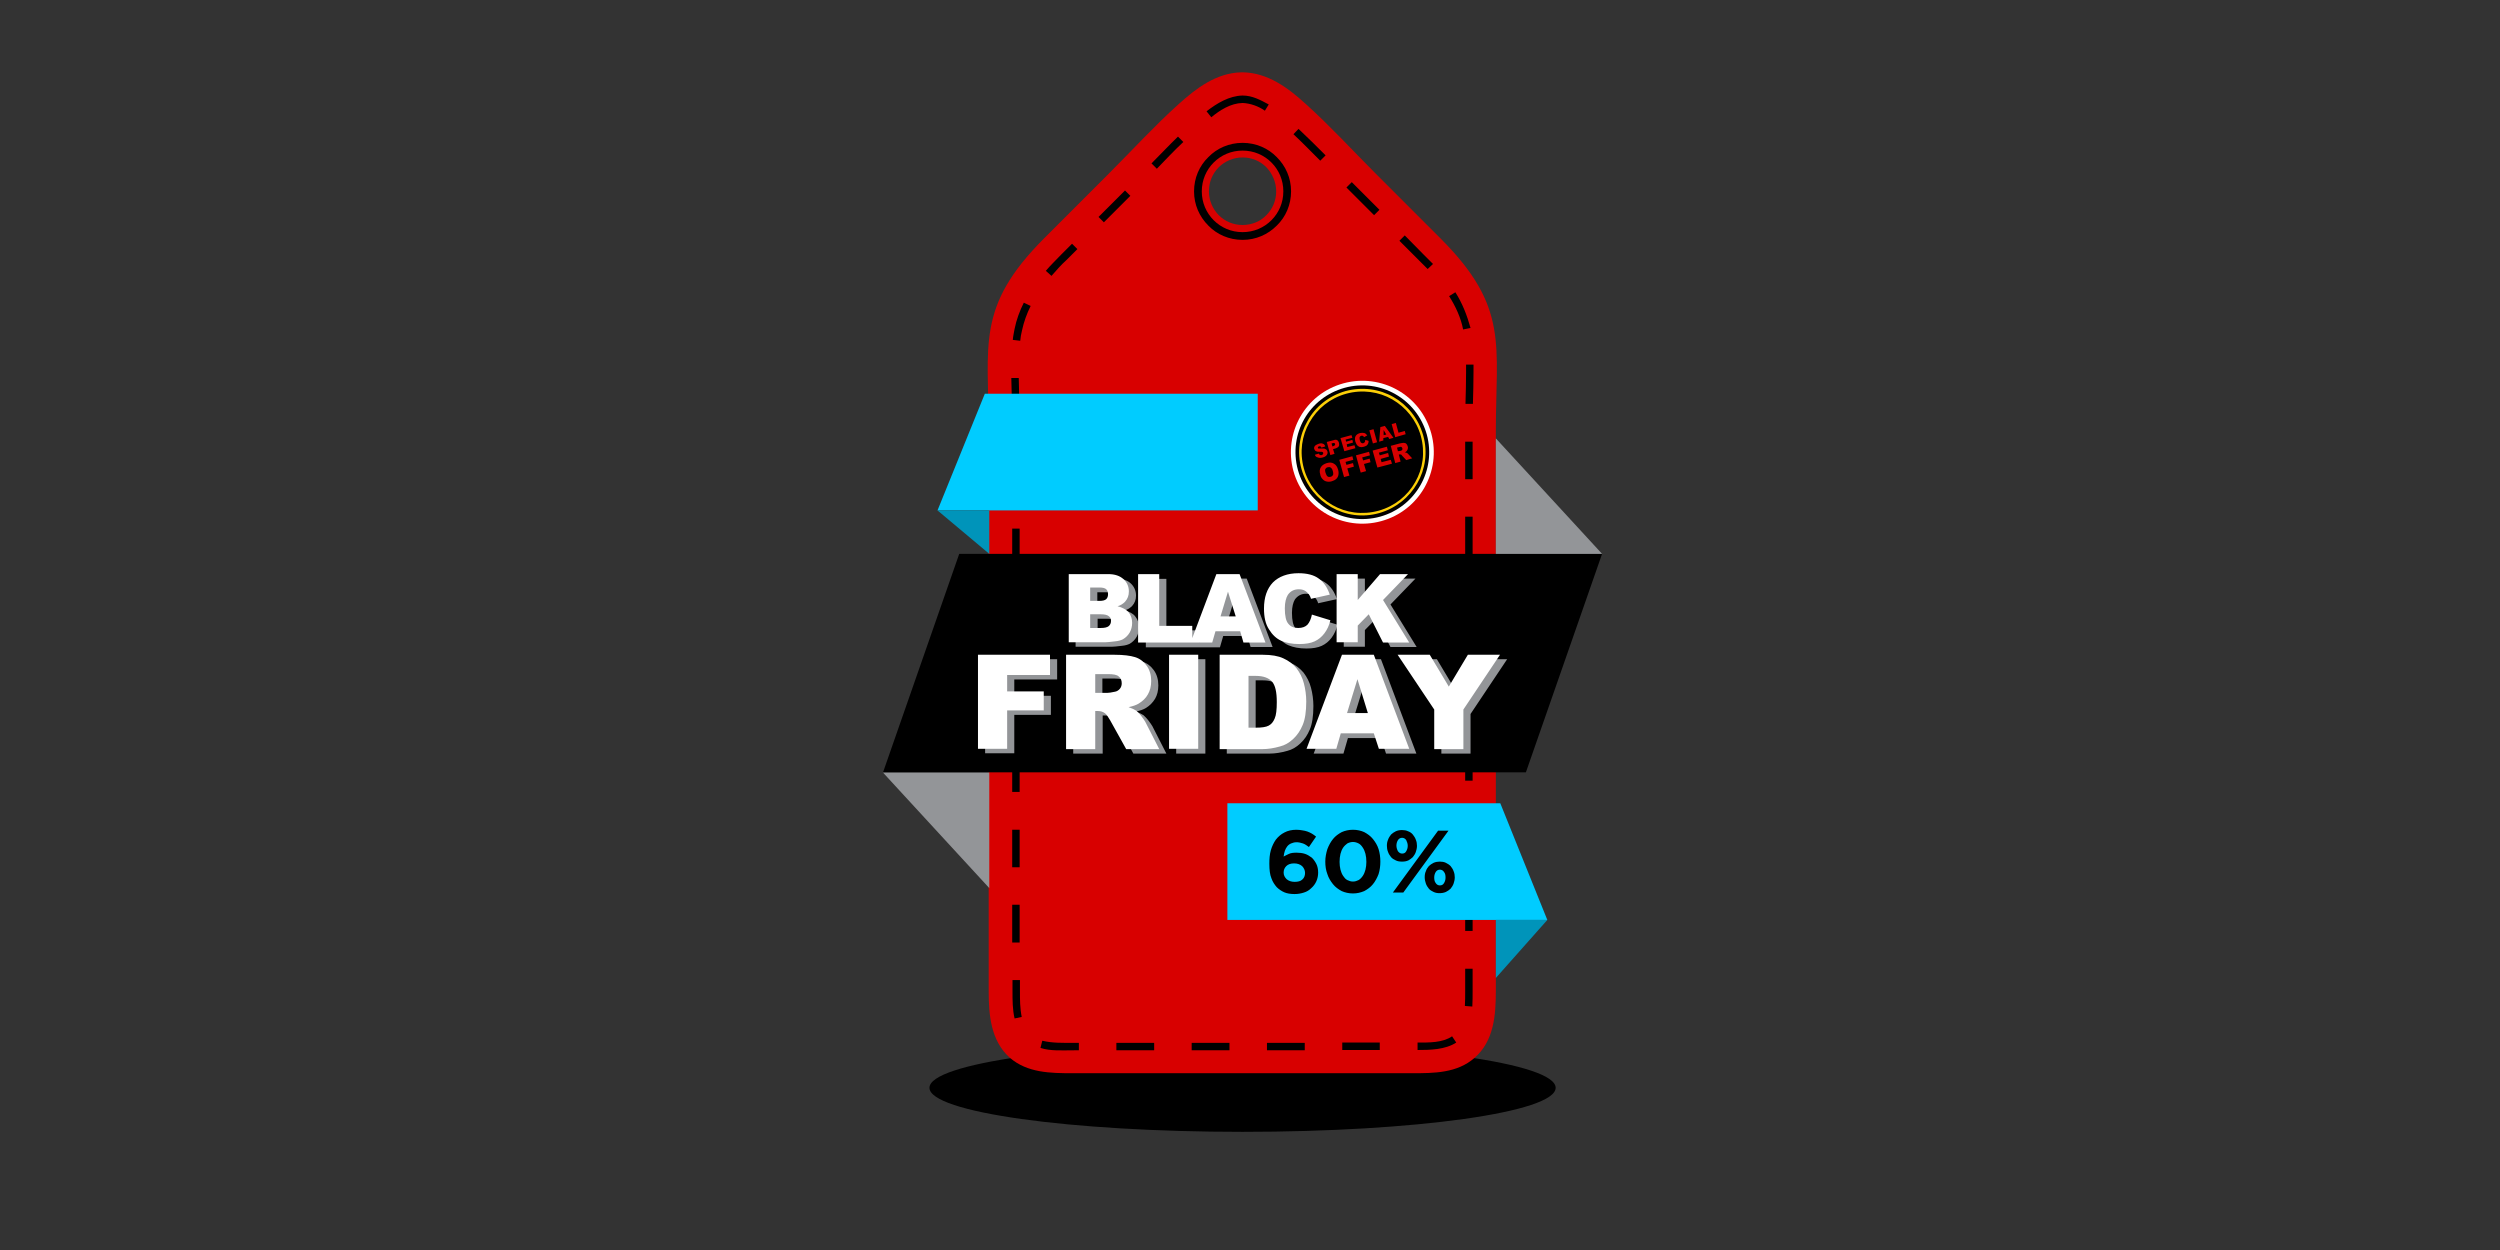
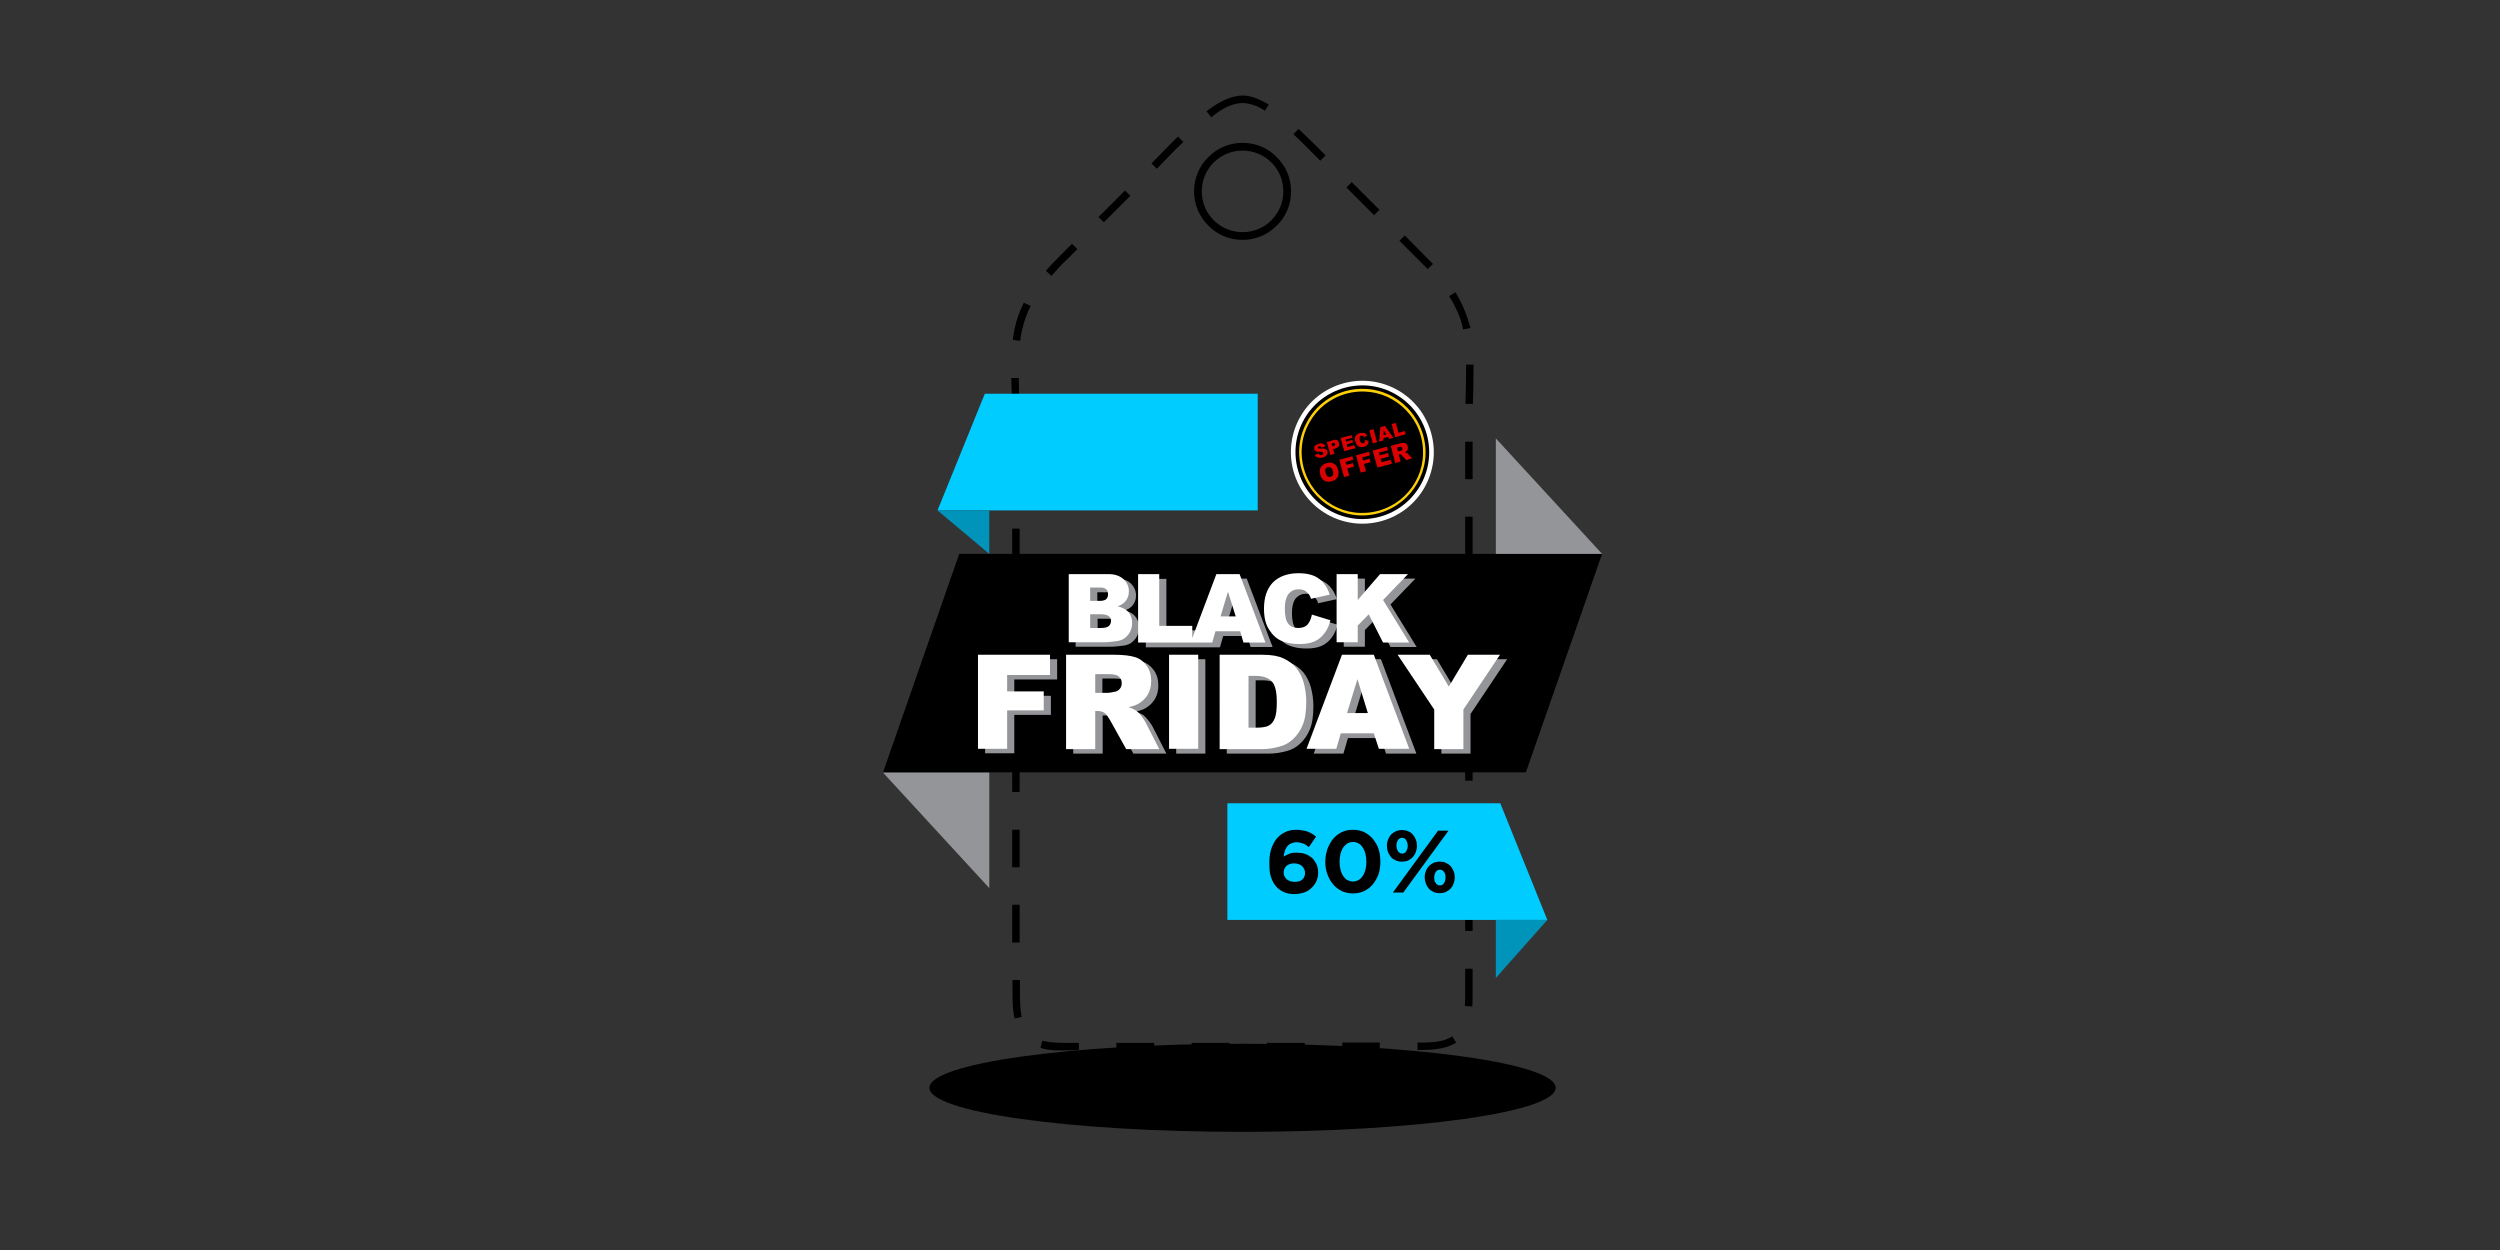
<svg xmlns="http://www.w3.org/2000/svg" version="1.1" id="Calque_1" x="0px" y="0px" viewBox="0 0 840 420" style="enable-background:new 0 0 840 420;" xml:space="preserve">
  <rect x="0" y="0" width="840" height="420" fill="#333333" stroke="none" />
  <style type="text/css">
	.st0{fill-rule:evenodd;clip-rule:evenodd;}
	.st1{fill-rule:evenodd;clip-rule:evenodd;fill:#D80000;}
	.st2{fill-rule:evenodd;clip-rule:evenodd;fill:#939598;}
	.st3{fill-rule:evenodd;clip-rule:evenodd;fill:#00CCFF;}
	.st4{fill-rule:evenodd;clip-rule:evenodd;fill:#0094BA;}
	.st5{fill:#939598;}
	.st6{fill:#FFFFFF;}
	.st7{fill-rule:evenodd;clip-rule:evenodd;fill:#FFFFFF;}
	.st8{fill:#D80000;}
	.st9{fill:#FCCF07;}
</style>
  <path class="st0" d="M417.5,350.7c58.1,0,105.2,6.6,105.2,14.8c0,8.2-47.1,14.8-105.2,14.8c-58.1,0-105.2-6.6-105.2-14.8  C312.3,357.3,359.4,350.7,417.5,350.7z" />
-   <path class="st1" d="M417.7,24.3c8.4,0.2,15.2,5.3,21.1,10.7c8.1,7.3,15.7,15.6,23.4,23.3L484,80.1c23.1,23.1,18.6,35.6,18.6,65.1  V333c0,8-0.6,16.7-7.1,22.4c-5.9,5.2-13.7,5.2-21.1,5.2h-114c-7.4,0-15.2-0.1-21.1-5.2c-6.4-5.7-7.1-14.4-7.1-22.4V145.2  c0-29.5-4.4-42,18.6-65.1l21.8-21.8c7.7-7.7,15.3-16,23.4-23.3c6-5.4,12.7-10.5,21.1-10.7l0.2,0L417.7,24.3L417.7,24.3z M425.5,72.3  c2.1-2.1,3.3-4.9,3.3-8c0-3.1-1.3-6-3.3-8.1c-2.1-2.1-4.9-3.3-8-3.3s-6,1.3-8,3.3c-2.1,2.1-3.3,4.9-3.3,8.1c0,3.1,1.3,6,3.3,8  c2.1,2.1,4.9,3.3,8,3.3S423.5,74.4,425.5,72.3z" />
  <path class="st0" d="M417.5,34.6c2.6,0.1,5.4,1.1,7.5,2.6l1.3-2.1c-2.8-1.5-5.5-3-8.8-3h0h0l0,0l0,0h0c-4.5,0.1-8.6,2.6-12.1,5.3  l1.6,2C409.9,37,413.5,34.7,417.5,34.6L417.5,34.6L417.5,34.6L417.5,34.6L417.5,34.6z M386.9,54.9l1.8,1.8c2.9-3,5.8-6.1,8.9-9  l-1.8-1.8C392.8,48.8,389.9,51.9,386.9,54.9L386.9,54.9z M369.1,72.9l1.8,1.8l8.9-8.9l-1.8-1.8L369.1,72.9L369.1,72.9z M351.4,91  l1.9,1.7c1.6-1.8,3.2-3.7,5-5.3l3.7-3.7l-1.8-1.8l-3.7,3.7C354.8,87.4,353,89.1,351.4,91L351.4,91z M340.3,114.2l2.5,0.3  c0.1-1.2,0.3-2.3,0.6-3.5c0.6-2.8,1.6-5.6,2.9-8.2l-2.3-1.1c-1.4,2.8-2.5,5.8-3.1,8.8C340.7,111.7,340.4,112.9,340.3,114.2  L340.3,114.2z M340.1,139.6l2.5,0c-0.1-4.2-0.2-8.4-0.3-12.6l-2.5,0C339.9,131.2,340,135.4,340.1,139.6L340.1,139.6z M340.1,164.9  h2.5v-12.7h-2.5V164.9L340.1,164.9z M340.1,190.2h2.5v-12.6h-2.5V190.2L340.1,190.2z M340.1,215.5h2.5v-12.6h-2.5V215.5L340.1,215.5  z M340.1,240.8h2.5v-12.6h-2.5V240.8L340.1,240.8z M340.1,266.1h2.5v-12.7h-2.5V266.1L340.1,266.1z M340.1,291.4h2.5v-12.6h-2.5  V291.4L340.1,291.4z M340.1,316.7h2.5V304h-2.5V316.7L340.1,316.7z M343.3,341.7c-0.6-2.9-0.6-5.8-0.6-8.7v-3.7h-2.5v3.7  c0,3.1,0,6.2,0.7,9.2L343.3,341.7L343.3,341.7z M362.5,352.9v-2.5h-2c-3.4,0-6.9,0.1-10.2-0.7l-0.1,0l-0.6,2.4  c3.3,1.1,7.4,0.8,10.9,0.8H362.5L362.5,352.9z M387.8,352.9v-2.5h-12.7v2.5H387.8L387.8,352.9z M413.1,352.9v-2.5h-12.7v2.5H413.1  L413.1,352.9z M438.4,352.9v-2.5h-12.7v2.5H438.4L438.4,352.9z M476.3,350.3v2.5c4.2,0,9.3-0.1,13-2.5l-1.4-2.1  C484.7,350.4,480.1,350.3,476.3,350.3L476.3,350.3z M463.7,350.3H451v2.5h12.6V350.3L463.7,350.3z M492.3,287.5h2.5v-12.7h-2.5  V287.5L492.3,287.5z M492.3,312.8h2.5v-12.7h-2.5V312.8L492.3,312.8z M494.8,325.5h-2.5v7.5c0,1.7,0,3.4-0.1,5l2.5,0.2  c0.1-1.7,0.1-3.5,0.1-5.2V325.5L494.8,325.5z M494.8,249.6h-2.5v12.7h2.5V249.6L494.8,249.6z M492.3,161h2.5v-12.6h-2.5V161  L492.3,161z M492.3,186.3h2.5v-12.7h-2.5V186.3L492.3,186.3z M492.3,211.6h2.5V199h-2.5V211.6L492.3,211.6z M494.8,224.3h-2.5v12.6  h2.5V224.3L494.8,224.3z M492.6,125c0,3.6-0.1,7.2-0.2,10.7l2.5,0c0.1-3.6,0.2-7.2,0.2-10.8v-0.1v-0.1v-0.1v-0.1v-0.1v-0.1v-0.1  v-0.1v-0.1v-0.1v-0.1v-0.1v-0.1v-0.1v-0.1v-0.1V124V124v-0.1l0-0.1v-0.1v-0.1l0-0.1v-0.1v-0.1v-0.1v-0.1v-0.1v-0.1v-0.1v-0.1v-0.1  v-0.1v0l-2.5,0v0v0.1v0.1v0.1v0.1v0.1v0.1v0.1v0.1v0.1v0.1v0.1v0.1v0.1v0.1v0.1v0.1v0.1v0.1v0.1v0.1v0.1v0.1v0.1v0.1v0.1v0v0.1v0.1  v0.1v0.1v0.1V125L492.6,125L492.6,125z M489,98.2l-2.1,1.3c2.1,3.3,4,7.3,4.7,11.2l2.5-0.5C492.9,105.9,491.4,102,489,98.2L489,98.2  z M472,79.1l-1.8,1.8l6.4,6.4l0.1,0.1l0.1,0.1l0.1,0.1l0.1,0.1l0.1,0.1l0.1,0.1l0.1,0.1l0.1,0.1l0.1,0.1l0.1,0.1l0.1,0.1l0.1,0.1  l0.1,0.1l0.1,0.1l0.1,0.1l0.1,0.1l0.1,0.1l0.1,0.1l0.1,0.1l0.1,0.1l0.1,0.1l0.1,0.1l0.1,0.1l0.1,0.1l0.1,0.1l0.1,0.1l0.1,0.1  l0.1,0.1l0.1,0.1l0.1,0.1l0.1,0.1l1.8-1.7l-0.1-0.1l-0.1-0.1l-0.1-0.1l-0.1-0.1l-0.1-0.1l-0.1-0.1l-0.1-0.1l-0.1-0.1l-0.1-0.1  l-0.1-0.1l-0.1-0.1l-0.1-0.1l-0.1-0.1l-0.1-0.1l-0.1-0.1l-0.1-0.1l-0.1-0.1l-0.1-0.1l-0.1-0.1l-0.1-0.1l-0.1-0.1l-0.1-0.1l-0.1-0.1  l-0.1-0.1l-0.1-0.1l-0.1-0.1l-0.1-0.1l-0.1-0.1l-0.1-0.1l-0.1-0.1l-0.1-0.1L472,79.1L472,79.1z M454.2,61.2l-1.8,1.8l0.1,0.1  l0.1,0.1l0.1,0.1l0.1,0.1l0.1,0.1l0.1,0.1l0.1,0.1l0.1,0.1l0.1,0.1l0.1,0.1l0.1,0.1l0.1,0.1l0.1,0.1l0.1,0.1l0.1,0.1l0.1,0.1  l0.1,0.1l0.1,0.1l0.1,0.1l0.1,0.1l0.1,0.1l0.1,0.1l0.1,0.1l0.1,0.1l0.1,0.1l0.1,0.1l0.1,0.1l0.1,0.1l0.1,0.1l6.4,6.4l1.8-1.8  l-6.4-6.4l-0.1-0.1l-0.1-0.1l-0.1-0.1l-0.1-0.1l-0.1-0.1l-0.1-0.1l-0.1-0.1l-0.1-0.1l-0.1-0.1l-0.1-0.1l-0.1-0.1l-0.1-0.1l-0.1-0.1  l-0.1-0.1l-0.1-0.1l-0.1-0.1l-0.1-0.1l-0.1-0.1l-0.1-0.1L455,62l-0.1-0.1l-0.1-0.1l-0.1-0.1l-0.1-0.1l-0.1-0.1l-0.1-0.1l-0.1-0.1  L454.2,61.2L454.2,61.2L454.2,61.2z M436.3,43.3l-1.7,1.8c3.1,2.9,6,5.9,9,8.9l1.8-1.8C442.4,49.2,439.4,46.2,436.3,43.3z" />
  <path class="st0" d="M322.3,186.1c75,0,141,0,216,0l-25.6,73.4c-75,0-141,0-216,0L322.3,186.1z" />
  <polygon class="st2" points="296.7,259.6 332.4,298.4 332.4,259.6 " />
  <polygon class="st2" points="538.3,186.1 502.6,147.3 502.6,186.1 " />
  <polygon class="st3" points="330.9,132.3 422.6,132.3 422.6,171.5 315,171.5 " />
  <polygon class="st4" points="315,171.5 332.4,186.1 332.4,171.5 " />
  <polygon class="st3" points="504.1,269.9 412.4,269.9 412.4,309.1 519.9,309.1 " />
  <polygon class="st4" points="519.9,309.1 502.6,328.6 502.6,309.1 " />
  <path class="st0" d="M479.1,296.9c0.2,0.6,0.6,1.2,1,1.7c0.4,0.5,1,0.8,1.6,1.1c0.6,0.3,1.3,0.4,2,0.4s1.4-0.1,2.1-0.4  c0.6-0.3,1.2-0.7,1.6-1.1c0.4-0.5,0.8-1.1,1-1.7c0.2-0.6,0.4-1.3,0.4-2.1c0-0.7-0.1-1.4-0.4-2.1c-0.2-0.6-0.6-1.2-1-1.7  c-0.5-0.5-1-0.8-1.6-1.1c-0.6-0.3-1.3-0.4-2-0.4c-0.7,0-1.4,0.1-2.1,0.4c-0.6,0.3-1.2,0.7-1.6,1.1c-0.4,0.5-0.8,1-1,1.7  c-0.3,0.6-0.4,1.3-0.4,2.1C478.7,295.6,478.9,296.3,479.1,296.9L479.1,296.9z M442.2,281.1c-0.5-0.4-0.9-0.7-1.4-1  c-0.5-0.3-1-0.5-1.5-0.7c-0.5-0.2-1.1-0.3-1.7-0.4c-0.6-0.1-1.2-0.2-2-0.2c-1.5,0-2.9,0.3-4,0.9c-1.2,0.6-2.1,1.4-2.9,2.4  c-0.7,1-1.3,2.2-1.7,3.6c-0.4,1.4-0.5,2.9-0.5,4.5c0,2.1,0.2,3.7,0.7,4.9c0.4,1.2,1.1,2.2,1.8,3c0.7,0.7,1.6,1.3,2.5,1.7  c0.9,0.4,2.1,0.6,3.5,0.6c1.1,0,2.2-0.2,3.1-0.5c1-0.3,1.8-0.8,2.5-1.5c0.7-0.6,1.3-1.4,1.7-2.3c0.4-0.9,0.6-1.9,0.6-2.9  c0-1.1-0.2-2.1-0.6-2.9c-0.4-0.8-0.9-1.5-1.5-2.1c-0.7-0.5-1.4-1-2.3-1.3c-0.9-0.3-1.9-0.4-2.9-0.4s-1.9,0.1-2.5,0.4  c-0.7,0.3-1.2,0.6-1.8,0.9c0.1-0.7,0.2-1.3,0.4-1.9c0.2-0.6,0.5-1.1,0.8-1.5c0.3-0.4,0.8-0.8,1.3-1c0.5-0.2,1.1-0.4,1.7-0.4  c0.4,0,0.8,0,1.2,0.1c0.4,0.1,0.7,0.2,1.1,0.3c0.3,0.1,0.7,0.3,1,0.5c0.3,0.2,0.6,0.4,1,0.7L442.2,281.1L442.2,281.1z M438.5,293.3  c0,0.9-0.3,1.7-0.9,2.2c-0.6,0.6-1.5,0.8-2.6,0.8c-1.1,0-2-0.3-2.7-0.9c-0.6-0.6-1-1.3-1-2.2c0-0.9,0.3-1.6,0.9-2.2  c0.6-0.6,1.5-0.9,2.6-0.9c1.1,0,2,0.3,2.7,0.9C438.1,291.6,438.5,292.4,438.5,293.3L438.5,293.3z M463.8,289.5  c0-1.5-0.2-2.9-0.6-4.2c-0.4-1.3-1.1-2.4-1.9-3.4c-0.8-1-1.8-1.7-2.9-2.3c-1.1-0.5-2.4-0.8-3.8-0.8c-1.4,0-2.7,0.3-3.8,0.8  c-1.1,0.6-2.1,1.3-2.9,2.3c-0.8,1-1.4,2.1-1.9,3.4c-0.4,1.3-0.7,2.7-0.7,4.2c0,1.5,0.2,2.9,0.7,4.2c0.4,1.3,1.1,2.4,1.9,3.4  c0.8,1,1.8,1.7,2.9,2.3c1.1,0.5,2.4,0.8,3.8,0.8s2.6-0.3,3.8-0.8c1.1-0.6,2.1-1.3,2.9-2.3c0.8-1,1.4-2.1,1.9-3.4  C463.6,292.4,463.8,291,463.8,289.5L463.8,289.5z M459.1,289.6c0,0.9-0.1,1.8-0.3,2.6c-0.2,0.8-0.5,1.5-0.9,2.1  c-0.4,0.6-0.9,1.1-1.4,1.4c-0.6,0.3-1.2,0.5-1.9,0.5c-0.7,0-1.3-0.2-1.9-0.5c-0.6-0.3-1-0.8-1.4-1.4c-0.4-0.6-0.7-1.3-0.9-2.1  c-0.2-0.8-0.3-1.7-0.3-2.6c0-1,0.1-1.8,0.3-2.7c0.2-0.8,0.5-1.5,0.9-2.1c0.4-0.6,0.9-1,1.4-1.4c0.6-0.3,1.2-0.5,1.9-0.5  c0.7,0,1.3,0.2,1.9,0.5c0.6,0.3,1,0.8,1.4,1.4c0.4,0.6,0.7,1.3,0.9,2.1C459,287.7,459.1,288.6,459.1,289.6L459.1,289.6z   M483.8,297.5c-0.6,0-1.1-0.3-1.4-0.8c-0.4-0.5-0.5-1.1-0.5-1.9c0-0.7,0.2-1.3,0.5-1.8c0.3-0.5,0.8-0.8,1.4-0.8  c0.6,0,1.1,0.3,1.4,0.8c0.4,0.5,0.5,1.1,0.5,1.9c0,0.7-0.2,1.3-0.5,1.8C484.9,297.2,484.5,297.5,483.8,297.5L483.8,297.5z   M483.2,279.1h3.5l-15.2,20.8h-3.5L483.2,279.1L483.2,279.1z M474.7,288c0.4-0.5,0.8-1.1,1-1.7c0.2-0.6,0.4-1.3,0.4-2.1  c0-0.7-0.1-1.4-0.4-2.1c-0.2-0.6-0.6-1.2-1-1.7c-0.4-0.5-1-0.9-1.6-1.1c-0.6-0.3-1.3-0.4-2-0.4c-0.8,0-1.4,0.1-2.1,0.4  c-0.6,0.3-1.2,0.7-1.6,1.1c-0.4,0.5-0.8,1.1-1,1.7c-0.3,0.7-0.4,1.3-0.4,2.1c0,0.7,0.1,1.4,0.4,2.1c0.2,0.6,0.6,1.2,1,1.7  c0.4,0.5,1,0.8,1.6,1.1c0.6,0.3,1.3,0.4,2.1,0.4c0.8,0,1.4-0.1,2.1-0.4C473.7,288.8,474.2,288.5,474.7,288L474.7,288z M472.5,286  c0.3-0.5,0.5-1.1,0.5-1.8c0-0.7-0.2-1.3-0.5-1.9c-0.3-0.5-0.8-0.8-1.4-0.8c-0.6,0-1.1,0.3-1.4,0.8c-0.3,0.5-0.5,1.1-0.5,1.8  c0,0.7,0.2,1.3,0.5,1.9c0.4,0.5,0.8,0.8,1.4,0.8C471.7,286.8,472.2,286.6,472.5,286z" />
  <path class="st5" d="M331,221.5h24.2v6.8h-14.4v5.5h12.3v6.4h-12.3v12.9H331V221.5L331,221.5z M361.5,194.4h13.3  c2.2,0,3.9,0.5,5.1,1.6c1.2,1.1,1.8,2.5,1.8,4.1c0,1.4-0.4,2.5-1.3,3.5c-0.6,0.6-1.4,1.2-2.5,1.5c1.6,0.4,2.9,1.1,3.6,2.1  c0.8,1,1.2,2.2,1.2,3.6c0,1.2-0.3,2.3-0.8,3.2c-0.6,1-1.3,1.7-2.3,2.3c-0.6,0.3-1.5,0.6-2.7,0.7c-1.6,0.2-2.7,0.3-3.2,0.3h-12.3  V194.4L361.5,194.4z M451.5,194.4h7.1v8.7l7.5-8.7h9.5l-8.4,8.7l8.8,14.3h-8.8l-4.9-9.5l-3.7,3.8v5.6h-7.1V194.4L451.5,194.4z   M443.2,208l6.2,1.9c-0.4,1.7-1.1,3.2-2,4.4c-0.9,1.2-2,2.1-3.3,2.7c-1.3,0.6-3,0.9-5.1,0.9c-2.5,0-4.5-0.4-6.1-1.1  c-1.6-0.7-3-2-4.1-3.8c-1.1-1.8-1.7-4.2-1.7-7c0-3.8,1-6.7,3-8.8c2-2,4.9-3.1,8.6-3.1c2.9,0,5.2,0.6,6.8,1.8c1.7,1.2,2.9,3,3.7,5.4  l-6.3,1.4c-0.2-0.7-0.5-1.2-0.7-1.5c-0.4-0.5-0.9-1-1.5-1.3c-0.6-0.3-1.2-0.4-1.9-0.4c-1.6,0-2.8,0.7-3.7,1.9c-0.6,1-1,2.5-1,4.5  c0,2.6,0.4,4.3,1.2,5.2c0.8,0.9,1.9,1.4,3.3,1.4c1.4,0,2.4-0.4,3.1-1.2C442.4,210.6,442.9,209.5,443.2,208L443.2,208z M419.1,213.6  l1.1,3.8h7.4l-8.7-23h-7.8l-8.1,21.5v-4.1h-11.1v-17.3H385v23h17.6h0.6h6.7l1.1-3.8H419.1L419.1,213.6z M417.6,208.7h-5.1l2.5-8.3  L417.6,208.7L417.6,208.7z M368.7,203.5h3.1c1.1,0,1.9-0.2,2.3-0.6c0.4-0.4,0.6-0.9,0.6-1.7c0-0.7-0.2-1.2-0.6-1.6  c-0.4-0.4-1.2-0.6-2.3-0.6h-3.1V203.5L368.7,203.5z M368.7,212.5h3.6c1.2,0,2.1-0.2,2.6-0.6c0.5-0.4,0.8-1,0.8-1.8  c0-0.7-0.2-1.2-0.7-1.6c-0.5-0.4-1.4-0.6-2.6-0.6h-3.6V212.5L368.7,212.5z M360.6,253.2v-31.7h16.3c3,0,5.3,0.3,6.9,0.8  c1.6,0.5,2.9,1.5,3.9,2.9c1,1.4,1.5,3.1,1.5,5.1c0,1.8-0.4,3.3-1.1,4.5c-0.8,1.3-1.8,2.3-3.1,3.1c-0.8,0.5-2,0.9-3.4,1.2  c1.2,0.4,2,0.8,2.6,1.2c0.3,0.3,0.9,0.8,1.6,1.7c0.7,0.9,1.1,1.5,1.4,2l4.7,9.2h-11.1l-5.2-9.7c-0.7-1.3-1.3-2.1-1.8-2.4  c-0.7-0.5-1.5-0.7-2.4-0.7h-0.9v12.8H360.6L360.6,253.2z M370.4,234.4h4.1c0.4,0,1.3-0.1,2.6-0.4c0.7-0.1,1.2-0.5,1.6-1  c0.4-0.5,0.6-1.1,0.6-1.8c0-1-0.3-1.8-1-2.4c-0.6-0.5-1.9-0.8-3.6-0.8h-4.3V234.4L370.4,234.4z M395.2,221.5h9.8v31.7h-9.8V221.5  L395.2,221.5z M412.2,221.5h14.5c2.9,0,5.2,0.4,6.9,1.2c1.8,0.8,3.2,1.9,4.4,3.3c1.1,1.5,2,3.1,2.5,5.1c0.5,1.9,0.8,4,0.8,6.1  c0,3.4-0.4,6-1.2,7.9c-0.8,1.9-1.8,3.4-3.2,4.7c-1.4,1.3-2.8,2.1-4.4,2.5c-2.1,0.6-4.1,0.9-5.8,0.9h-14.5V221.5L412.2,221.5z   M421.9,228.7V246h2.4c2,0,3.5-0.2,4.4-0.7c0.9-0.4,1.5-1.2,2-2.4c0.5-1.1,0.7-3,0.7-5.5c0-3.4-0.5-5.6-1.6-6.9  c-1.1-1.2-2.9-1.9-5.4-1.9H421.9L421.9,228.7z M464,248h-11.1l-1.5,5.2h-10l11.9-31.7h10.7l11.9,31.7h-10.2L464,248L464,248z   M461.9,241.1l-3.5-11.4l-3.5,11.4H461.9L461.9,241.1z M472,221.5l12.3,18.4v13.3h9.8v-13.3l12.3-18.4h-10.8l-6.4,10.7l-6.4-10.7  H472z" />
  <path class="st6" d="M328.6,220h24.2v6.8h-14.4v5.5h12.3v6.4h-12.3v12.9h-9.8V220L328.6,220z M359.1,192.9h13.3  c2.2,0,3.9,0.6,5.1,1.7c1.2,1.1,1.8,2.5,1.8,4.1c0,1.4-0.4,2.5-1.3,3.5c-0.6,0.6-1.4,1.2-2.5,1.5c1.6,0.4,2.9,1.1,3.7,2  c0.8,1,1.2,2.2,1.2,3.6c0,1.2-0.3,2.3-0.8,3.2c-0.6,1-1.3,1.7-2.3,2.3c-0.6,0.3-1.5,0.6-2.7,0.7c-1.6,0.2-2.7,0.3-3.2,0.3h-12.3  V192.9L359.1,192.9z M449.1,192.9h7.1v8.7l7.5-8.7h9.4l-8.4,8.7l8.8,14.3h-8.8l-4.8-9.5l-3.7,3.8v5.6h-7.1V192.9L449.1,192.9z   M440.8,206.5l6.2,1.9c-0.4,1.8-1.1,3.2-2,4.4c-0.9,1.2-2,2.1-3.3,2.7c-1.3,0.6-3,0.9-5.1,0.9c-2.5,0-4.5-0.4-6.1-1.1  c-1.6-0.7-3-2-4.1-3.8c-1.2-1.8-1.7-4.2-1.7-7c0-3.8,1-6.7,3-8.8c2-2,4.9-3.1,8.6-3.1c2.9,0,5.2,0.6,6.8,1.8c1.7,1.2,2.9,3,3.7,5.4  l-6.3,1.4c-0.2-0.7-0.5-1.2-0.7-1.5c-0.4-0.5-0.9-1-1.5-1.3c-0.6-0.3-1.2-0.4-1.9-0.4c-1.6,0-2.8,0.6-3.7,1.9c-0.6,1-1,2.5-1,4.5  c0,2.6,0.4,4.3,1.2,5.2c0.8,1,1.9,1.4,3.3,1.4c1.4,0,2.4-0.4,3.1-1.1C440,209.1,440.5,208,440.8,206.5L440.8,206.5z M416.7,212.1  l1.1,3.8h7.4l-8.7-23h-7.8l-8.1,21.5v-4.1h-11.1v-17.4h-7.1v23h17.6h0.6h6.7l1.1-3.8H416.7L416.7,212.1z M415.2,207.1h-5.1l2.5-8.3  L415.2,207.1L415.2,207.1z M366.3,201.9h3.1c1.1,0,1.9-0.2,2.3-0.6c0.4-0.4,0.6-0.9,0.6-1.7c0-0.7-0.2-1.2-0.6-1.6  c-0.4-0.4-1.2-0.6-2.3-0.6h-3.1V201.9L366.3,201.9z M366.3,211h3.6c1.2,0,2.1-0.2,2.6-0.6c0.5-0.4,0.8-1,0.8-1.8  c0-0.7-0.2-1.2-0.8-1.6c-0.5-0.4-1.4-0.6-2.6-0.6h-3.6V211L366.3,211z M358.2,251.7V220h16.3c3,0,5.3,0.3,6.9,0.8  c1.6,0.5,2.9,1.5,3.9,2.9c1,1.4,1.5,3.1,1.5,5.1c0,1.8-0.4,3.3-1.1,4.5c-0.7,1.3-1.8,2.3-3.1,3.1c-0.8,0.5-2,0.9-3.4,1.2  c1.2,0.4,2,0.8,2.6,1.2c0.3,0.3,0.9,0.8,1.6,1.7c0.7,0.9,1.1,1.5,1.4,2l4.7,9.2h-11.1L373,242c-0.7-1.2-1.3-2.1-1.8-2.4  c-0.7-0.5-1.5-0.7-2.4-0.7H368v12.8H358.2L358.2,251.7z M368,232.8h4.1c0.4,0,1.3-0.1,2.6-0.4c0.6-0.1,1.2-0.5,1.6-1  c0.4-0.5,0.6-1.1,0.6-1.8c0-1-0.3-1.8-1-2.3c-0.6-0.6-1.9-0.8-3.6-0.8H368V232.8L368,232.8z M392.8,220h9.8v31.6h-9.8V220L392.8,220  z M409.8,220h14.5c2.9,0,5.2,0.4,6.9,1.2c1.8,0.8,3.2,1.9,4.4,3.3c1.1,1.5,2,3.1,2.5,5.1c0.5,1.9,0.8,4,0.8,6.1c0,3.4-0.4,6-1.2,7.9  c-0.8,1.9-1.8,3.4-3.2,4.7c-1.4,1.3-2.8,2.1-4.4,2.5c-2.1,0.6-4.1,0.9-5.8,0.9h-14.5V220L409.8,220z M419.5,227.2v17.3h2.4  c2,0,3.5-0.2,4.4-0.7c0.9-0.5,1.5-1.2,2-2.4c0.5-1.1,0.7-3,0.7-5.5c0-3.4-0.5-5.6-1.6-6.9c-1.1-1.2-2.9-1.9-5.4-1.9H419.5  L419.5,227.2z M461.6,246.4h-11.1l-1.5,5.2h-10l11.9-31.6h10.7l11.9,31.6h-10.2L461.6,246.4L461.6,246.4z M459.6,239.6l-3.5-11.4  l-3.5,11.4H459.6L459.6,239.6z M469.6,220l12.3,18.4v13.3h9.8v-13.3L504,220h-10.8l-6.4,10.7l-6.4-10.7H469.6z" />
-   <path d="M417.5,48c4.5,0,8.6,1.8,11.5,4.8c3,3,4.8,7,4.8,11.5c0,4.5-1.8,8.6-4.8,11.5c-3,3-7,4.8-11.5,4.8c-4.5,0-8.6-1.8-11.5-4.8  c-3-3-4.8-7-4.8-11.5c0-4.5,1.8-8.6,4.8-11.5C408.9,49.8,413,48,417.5,48L417.5,48z M427.2,54.6c-2.5-2.5-5.9-4-9.7-4  c-3.8,0-7.2,1.5-9.7,4c-2.5,2.5-4,5.9-4,9.7c0,3.8,1.5,7.2,4,9.7c2.5,2.5,5.9,4,9.7,4c3.8,0,7.2-1.5,9.7-4c2.5-2.5,4-5.9,4-9.7  C431.2,60.5,429.7,57.1,427.2,54.6z" />
+   <path d="M417.5,48c4.5,0,8.6,1.8,11.5,4.8c3,3,4.8,7,4.8,11.5c0,4.5-1.8,8.6-4.8,11.5c-3,3-7,4.8-11.5,4.8c-4.5,0-8.6-1.8-11.5-4.8  c-3-3-4.8-7-4.8-11.5c0-4.5,1.8-8.6,4.8-11.5C408.9,49.8,413,48,417.5,48L417.5,48z M427.2,54.6c-2.5-2.5-5.9-4-9.7-4  c-3.8,0-7.2,1.5-9.7,4c-2.5,2.5-4,5.9-4,9.7c0,3.8,1.5,7.2,4,9.7c2.5,2.5,5.9,4,9.7,4c3.8,0,7.2-1.5,9.7-4c2.5-2.5,4-5.9,4-9.7  C431.2,60.5,429.7,57.1,427.2,54.6" />
  <path class="st7" d="M451.4,128.8c12.8-3.5,26,4,29.5,16.8c3.5,12.8-4,26-16.8,29.5c-12.8,3.5-25.9-4-29.5-16.8  C431.1,145.5,438.6,132.3,451.4,128.8z" />
  <path class="st0" d="M451.8,130.3c12-3.3,24.3,3.8,27.6,15.7c3.3,12-3.8,24.3-15.7,27.6c-12,3.3-24.3-3.8-27.6-15.7  C432.8,145.9,439.8,133.6,451.8,130.3z" />
  <path class="st8" d="M441.8,152.8l1.3-0.4c0.1,0.2,0.2,0.3,0.3,0.4c0.2,0.1,0.4,0.2,0.7,0.1c0.2-0.1,0.3-0.1,0.4-0.3  c0.1-0.1,0.1-0.2,0.1-0.4c0-0.1-0.1-0.2-0.2-0.3c-0.1-0.1-0.4-0.1-0.8-0.1c-0.6,0-1.1,0-1.4-0.2c-0.3-0.1-0.5-0.4-0.6-0.7  c-0.1-0.2-0.1-0.5,0-0.7c0.1-0.2,0.2-0.5,0.5-0.6c0.2-0.2,0.6-0.3,1-0.5c0.6-0.2,1-0.2,1.4,0c0.4,0.1,0.6,0.4,0.8,0.9l-1.3,0.4  c-0.1-0.2-0.2-0.3-0.3-0.4c-0.1-0.1-0.3-0.1-0.5,0c-0.2,0-0.3,0.1-0.3,0.2c-0.1,0.1-0.1,0.2-0.1,0.3c0,0.1,0.1,0.1,0.2,0.2  c0.1,0,0.3,0,0.5,0c0.6,0,1.1,0,1.4,0c0.3,0.1,0.5,0.2,0.7,0.3c0.2,0.2,0.3,0.4,0.4,0.6c0.1,0.3,0.1,0.6,0,0.9  c-0.1,0.3-0.3,0.5-0.5,0.7c-0.2,0.2-0.6,0.4-1,0.5c-0.8,0.2-1.3,0.2-1.7,0C442.2,153.6,441.9,153.2,441.8,152.8L441.8,152.8z   M445.8,148.5l1.2,4.4l1.4-0.4l-0.5-1.6l0.8-0.2c0.5-0.2,0.9-0.4,1.1-0.7c0.2-0.3,0.2-0.7,0.1-1.2c-0.1-0.4-0.3-0.7-0.6-0.9  c-0.3-0.2-0.7-0.2-1.2,0L445.8,148.5L445.8,148.5z M447.7,150l-0.3-1l0.4-0.1c0.3-0.1,0.4-0.1,0.6,0c0.1,0.1,0.2,0.2,0.2,0.3  c0,0.1,0,0.3-0.1,0.4c-0.1,0.1-0.3,0.2-0.5,0.3L447.7,150L447.7,150z M450.4,147.2l3.7-1l0.3,0.9l-2.3,0.6l0.2,0.7l2.1-0.6l0.2,0.9  l-2.1,0.6l0.2,0.9l2.4-0.6l0.3,1l-3.7,1L450.4,147.2L450.4,147.2z M458.7,147.8c0,0.3,0,0.5-0.1,0.7c-0.1,0.2-0.3,0.3-0.5,0.4  c-0.3,0.1-0.5,0-0.7-0.1c-0.2-0.1-0.4-0.5-0.5-0.9c-0.1-0.4-0.1-0.7-0.1-0.9c0.1-0.3,0.3-0.5,0.6-0.6c0.1,0,0.3,0,0.4,0  c0.1,0,0.2,0.1,0.3,0.2c0.1,0,0.1,0.1,0.2,0.3l1.1-0.6c-0.3-0.4-0.6-0.7-1-0.8c-0.4-0.1-0.9-0.1-1.4,0c-0.7,0.2-1.2,0.5-1.5,1  c-0.3,0.5-0.3,1.1-0.1,1.9c0.2,0.5,0.4,1,0.7,1.3c0.3,0.3,0.7,0.5,1,0.5c0.3,0.1,0.8,0,1.2-0.1c0.4-0.1,0.7-0.3,0.9-0.4  c0.2-0.2,0.4-0.4,0.5-0.7c0.1-0.3,0.2-0.6,0.1-0.9L458.7,147.8L458.7,147.8z M460.1,144.6l1.4-0.4l1.2,4.4l-1.4,0.4L460.1,144.6  L460.1,144.6z M466.4,146.8l-1.6,0.4l0,0.8l-1.4,0.4l0.4-4.9l1.5-0.4l2.9,4l-1.4,0.4L466.4,146.8L466.4,146.8z M465.8,146l-0.9-1.5  l0,1.7L465.8,146L465.8,146z M467.6,142.5l1.2,4.4l3.5-1l-0.3-1.1l-2.1,0.6l-0.9-3.3L467.6,142.5z" />
  <path class="st8" d="M443.6,159.4c-0.3-0.9-0.2-1.8,0.2-2.4c0.4-0.7,1.1-1.1,2-1.4c1-0.3,1.8-0.2,2.4,0.2c0.7,0.4,1.1,1,1.4,2  c0.2,0.7,0.2,1.3,0.1,1.8c-0.1,0.5-0.3,0.9-0.7,1.3c-0.4,0.4-0.9,0.6-1.5,0.8c-0.6,0.2-1.2,0.2-1.7,0.1c-0.5-0.1-0.9-0.3-1.3-0.7  C444,160.6,443.7,160.1,443.6,159.4L443.6,159.4z M445.4,158.9c0.2,0.6,0.4,1,0.7,1.2c0.3,0.2,0.6,0.2,1,0.1  c0.4-0.1,0.6-0.3,0.8-0.6c0.1-0.3,0.1-0.8-0.1-1.4c-0.1-0.5-0.4-0.9-0.7-1.1c-0.3-0.2-0.6-0.2-1-0.1c-0.4,0.1-0.6,0.3-0.8,0.6  C445.2,157.9,445.2,158.3,445.4,158.9L445.4,158.9z M450,154.5l4.4-1.2l0.3,1.2l-2.6,0.7l0.3,1l2.2-0.6l0.3,1.2l-2.2,0.6l0.7,2.4  l-1.8,0.5L450,154.5L450,154.5z M455.6,153l4.4-1.2l0.3,1.2l-2.6,0.7l0.3,1l2.2-0.6l0.3,1.2l-2.2,0.6l0.7,2.4l-1.8,0.5L455.6,153  L455.6,153z M461.2,151.4l4.8-1.3l0.3,1.2l-3,0.8l0.3,0.9l2.8-0.8l0.3,1.2l-2.8,0.8l0.3,1.1l3.1-0.8l0.4,1.3l-4.9,1.3L461.2,151.4  L461.2,151.4z M468.8,155.6l1.8-0.5l-0.6-2.4l0.2,0c0.2,0,0.3,0,0.5,0c0.1,0,0.3,0.2,0.4,0.4l1.4,1.5l2-0.6l-1.3-1.4  c-0.1-0.1-0.2-0.2-0.3-0.3c-0.2-0.1-0.3-0.2-0.4-0.2c-0.1,0-0.3-0.1-0.5-0.1c0.3-0.1,0.4-0.3,0.6-0.4c0.2-0.2,0.3-0.5,0.4-0.7  c0.1-0.3,0.1-0.6,0-0.9c-0.1-0.4-0.3-0.7-0.5-0.9c-0.2-0.2-0.5-0.3-0.9-0.3c-0.3,0-0.8,0.1-1.3,0.2l-3,0.8L468.8,155.6L468.8,155.6z   M469.7,151.6l-0.3-1.2l0.8-0.2c0.3-0.1,0.6-0.1,0.7,0c0.1,0.1,0.2,0.2,0.3,0.4c0,0.1,0,0.2,0,0.4c0,0.1-0.1,0.2-0.2,0.3  c-0.2,0.1-0.4,0.2-0.5,0.2L469.7,151.6z" />
  <path class="st9" d="M452.1,131.4c5.7-1.5,11.4-0.7,16.1,2c4.7,2.7,8.4,7.2,10,12.9c1.6,5.7,0.7,11.4-2,16.1  c-2.7,4.7-7.2,8.4-12.8,10c-5.7,1.6-11.4,0.7-16.1-2c-4.7-2.7-8.4-7.2-10-12.8c-1.6-5.7-0.7-11.4,2-16.1  C441.9,136.7,446.5,133,452.1,131.4L452.1,131.4z M467.8,134.2c-4.5-2.6-10.1-3.4-15.5-1.9c-5.4,1.5-9.7,5-12.3,9.6  c-2.6,4.5-3.4,10-1.9,15.5c1.5,5.4,5,9.7,9.6,12.3c4.5,2.6,10,3.4,15.5,1.9c5.4-1.5,9.7-5,12.3-9.6c2.6-4.5,3.4-10,1.9-15.5  C475.9,141.1,472.3,136.8,467.8,134.2z" />
</svg>